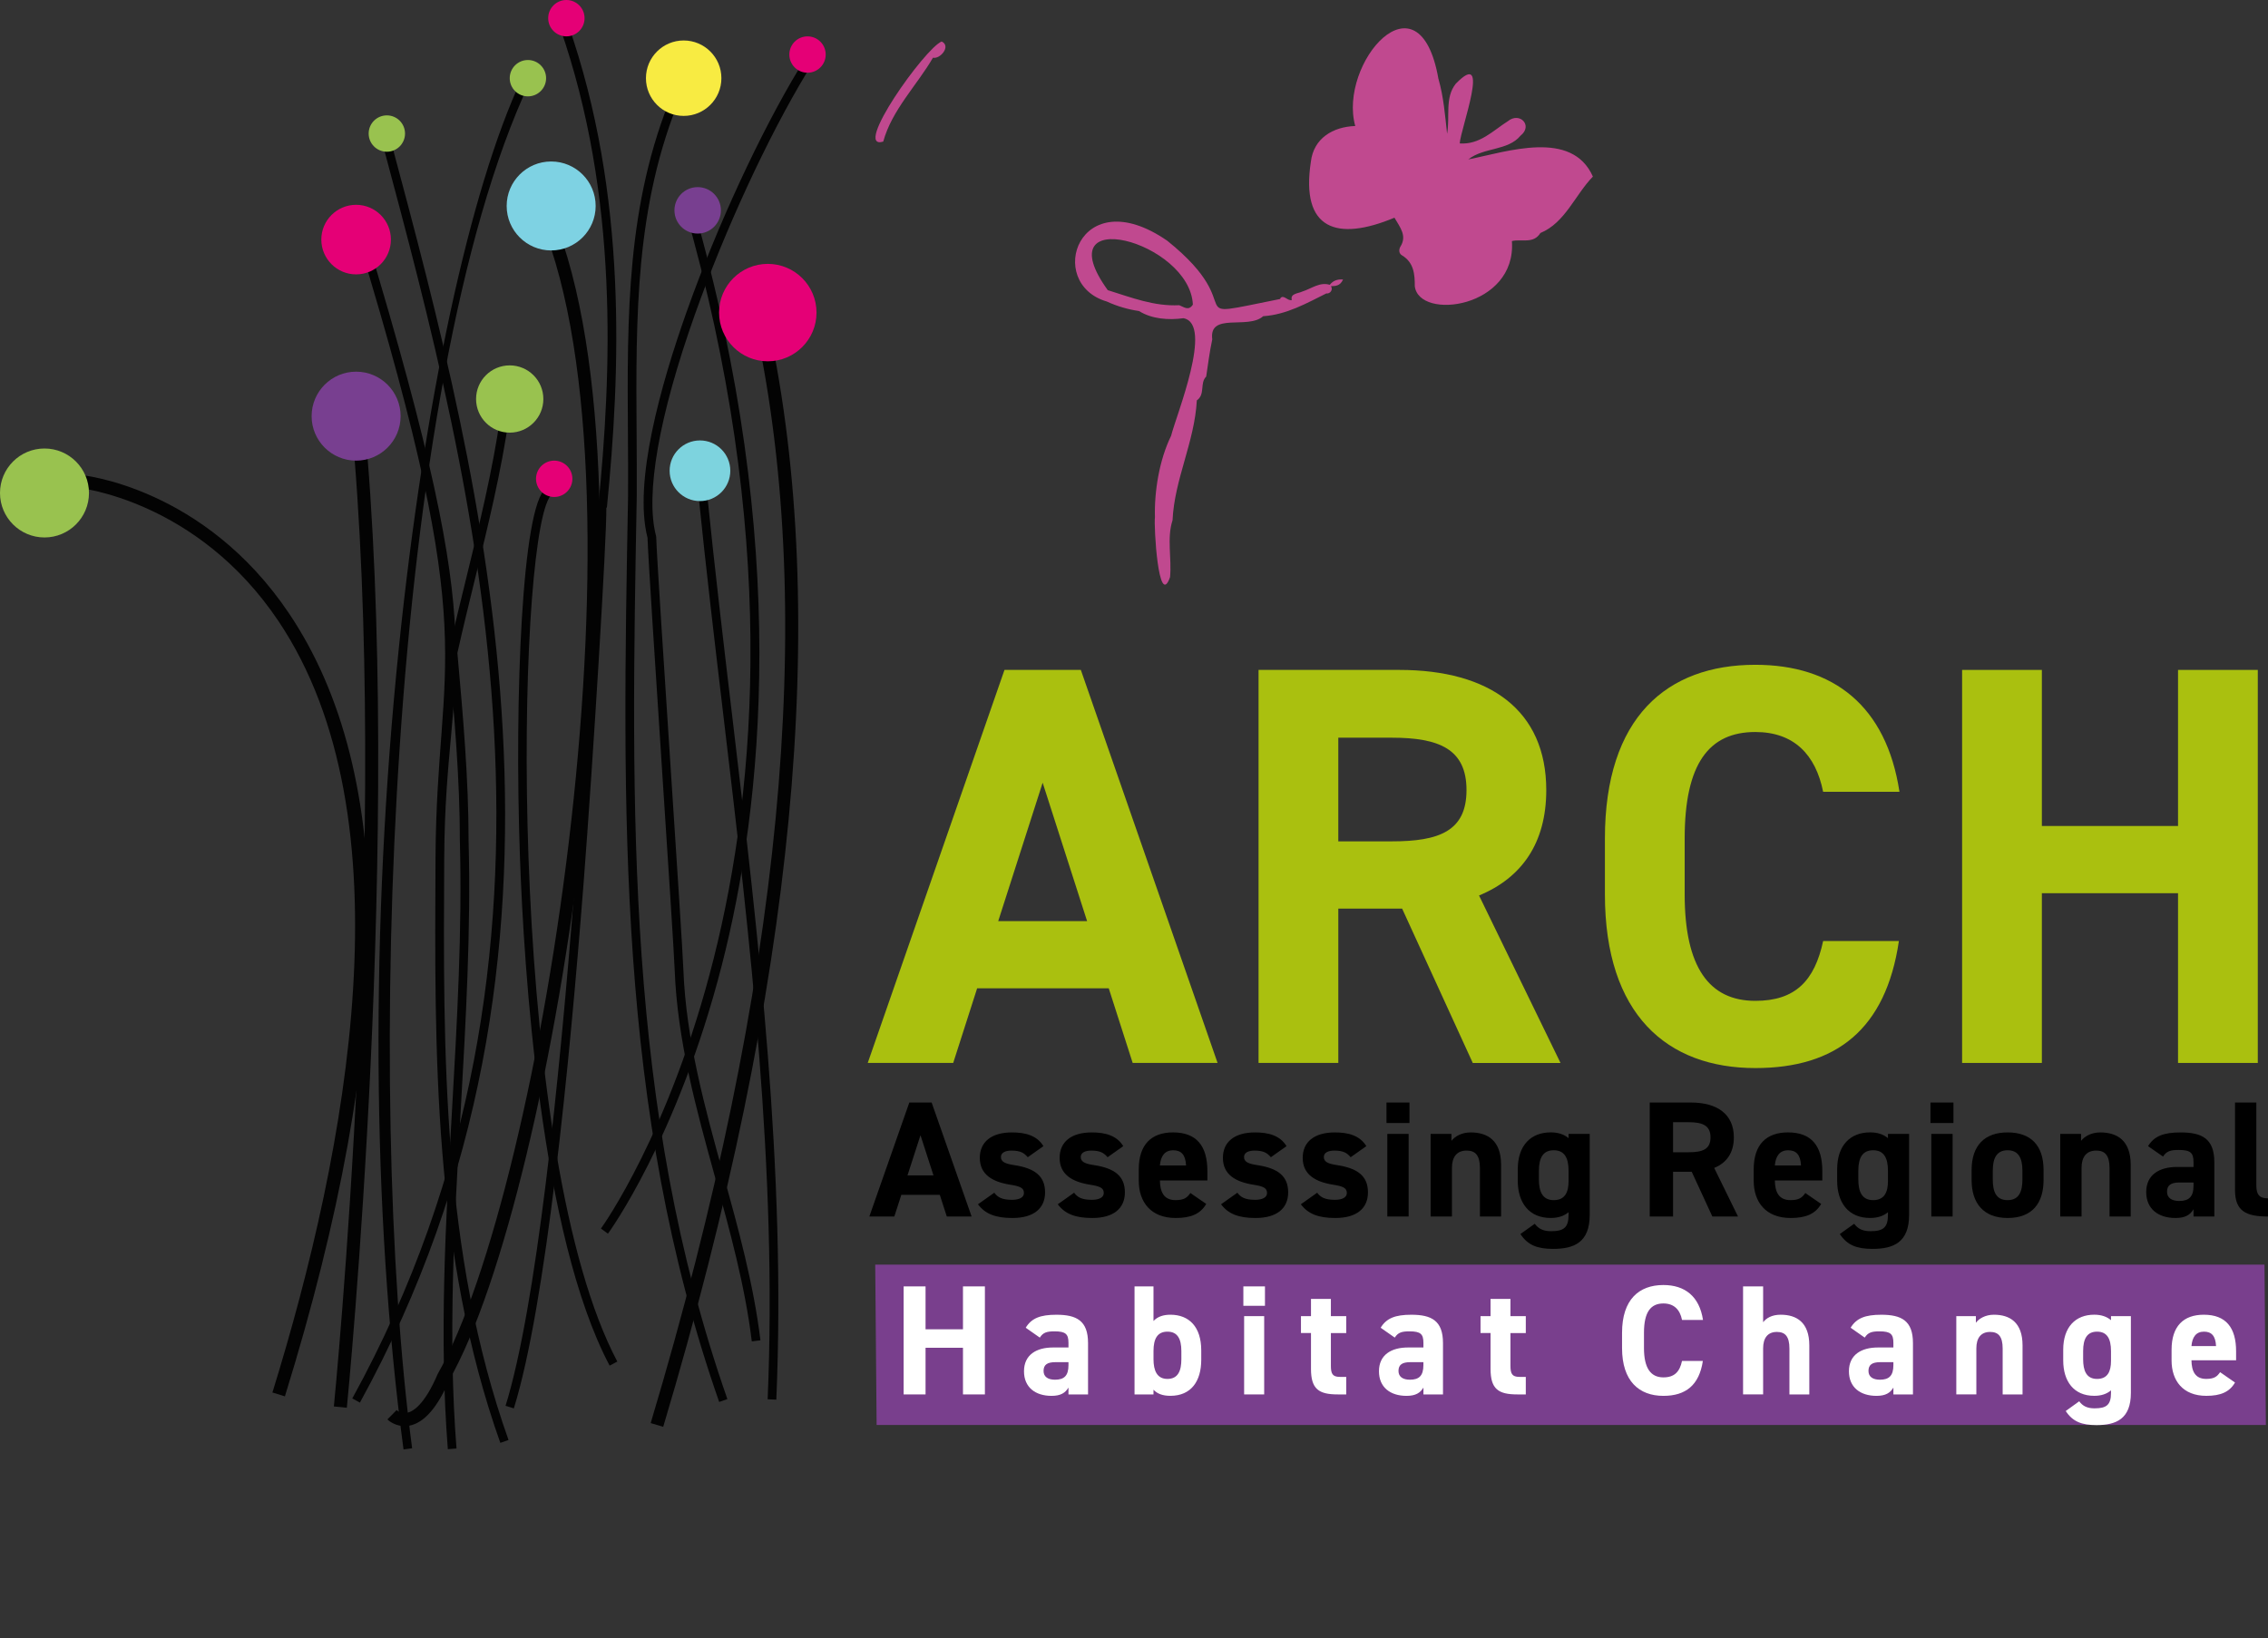
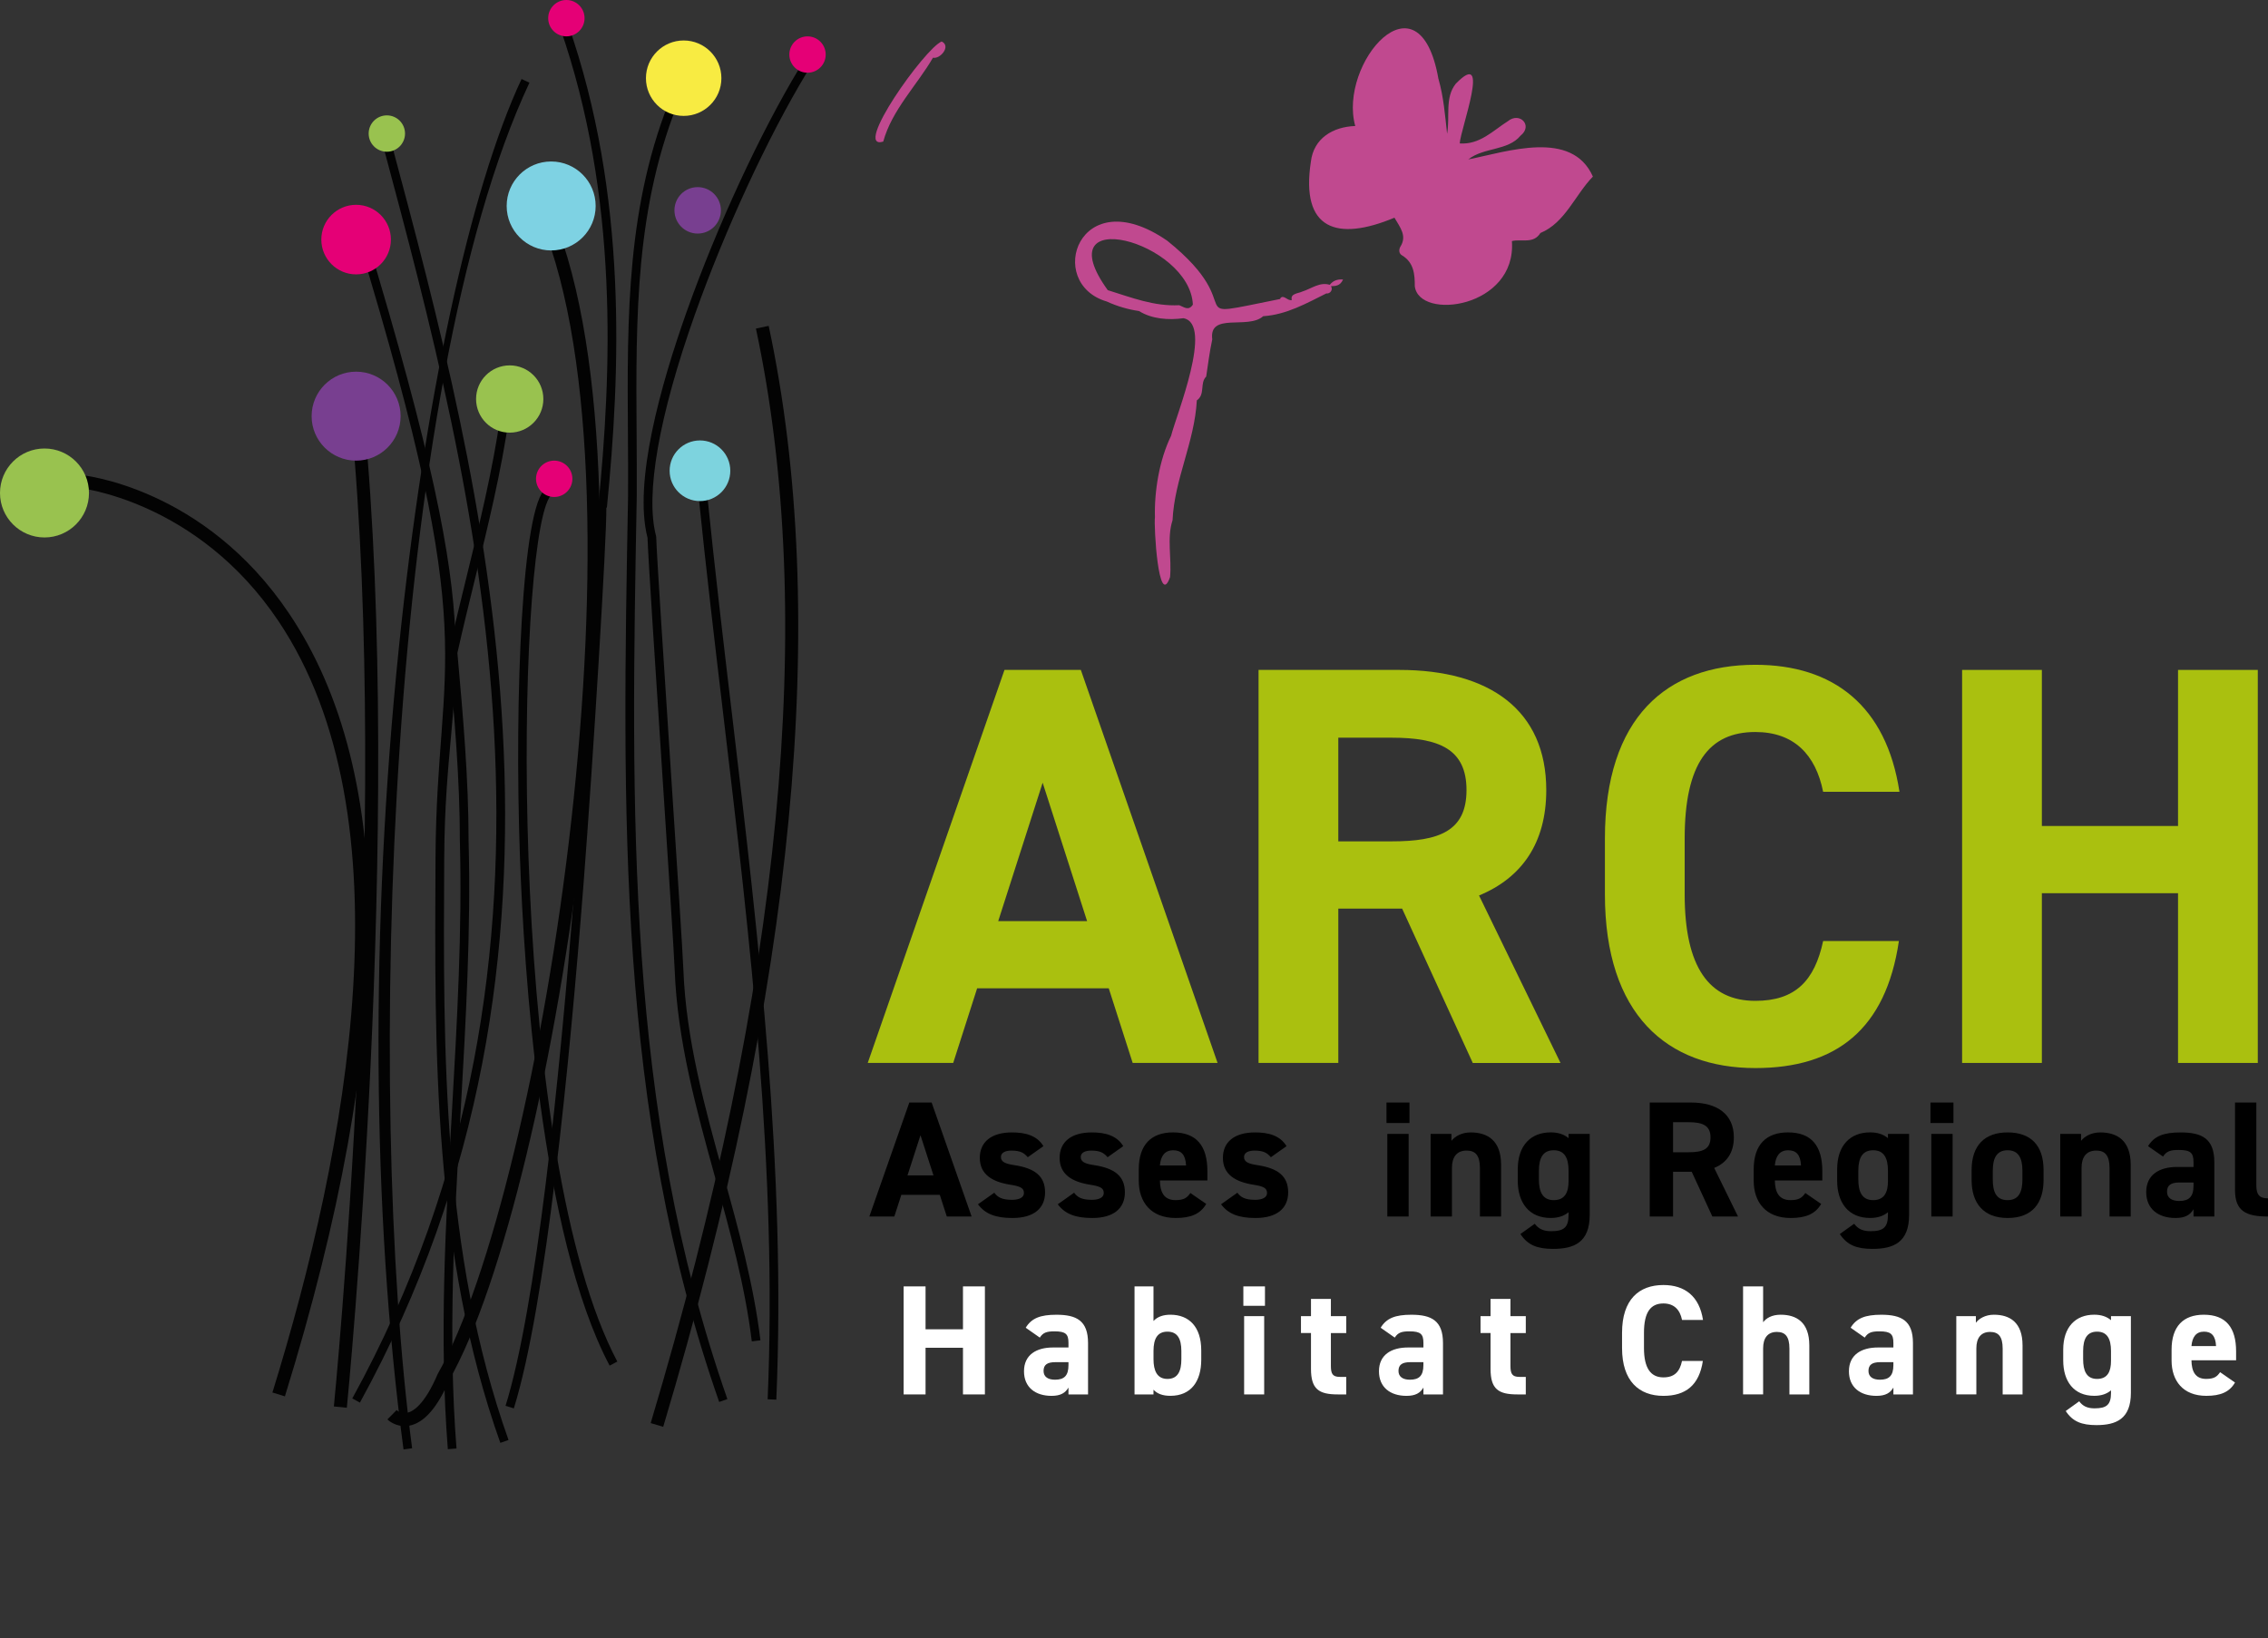
<svg xmlns="http://www.w3.org/2000/svg" id="uuid-3da40035-dd2e-41d8-b855-f9f9b59cb6a6" width="120" height="86.708" viewBox="0 0 120 86.708">
  <rect x="0" y="0" width="120" height="86.708" fill="#333333" stroke="none" />
  <path d="M15.073,73.899l-.659-.204c3.991-12.896,7.285-30.449.313-40.834-4.312-6.423-10.582-7.047-10.644-7.053l.061-.688c.27.024,6.662.662,11.157,7.355,5.72,8.519,5.643,22.456-.226,41.423Z" fill="#030303" stroke-width="0" />
  <path d="M35.09,75.512l-.662-.198c6.946-23.226,8.82-42.715,5.568-57.925l.675-.144c3.276,15.324,1.399,34.928-5.581,58.267Z" fill="#030303" stroke-width="0" />
  <path d="M18.352,74.503l-.687-.069c.03-.303,3.017-30.606.899-52.377l.687-.067c2.124,21.839-.869,52.209-.9,52.513Z" fill="#030303" stroke-width="0" />
  <path d="M21.408,75.474c-.43,0-.764-.21-.91-.356l.488-.488-.244.244.241-.248c.009.009.231.212.559.144.305-.064.921-.417,1.617-2.056,5.552-9.746,11.574-47.811,5.178-61.669l.627-.289c6.466,14.012.399,52.462-5.188,62.264-.611,1.448-1.328,2.278-2.113,2.43-.088.017-.173.025-.255.025Z" fill="#030303" stroke-width="0" />
  <path d="M41.076,74.074l-.46-.02c.516-12.098-.931-24.303-2.332-36.106-.46-3.878-.936-7.888-1.335-11.834l.458-.046c.398,3.942.874,7.95,1.334,11.826,1.402,11.821,2.852,24.045,2.334,36.18Z" fill="#030303" stroke-width="0" />
  <path d="M38.052,74.196c-5.42-15.487-5.129-31.25-4.821-47.938.007-1.101,0-2.201-.008-3.297-.041-6.263-.08-12.178,2.362-18.035l.425.177c-2.407,5.77-2.368,11.64-2.327,17.855.007,1.098.015,2.2.008,3.306-.308,16.649-.598,32.371,4.795,47.78l-.435.152Z" fill="#030303" stroke-width="0" />
-   <path d="M32.166,65.291l-.37-.274c.144-.195,14.284-19.862,4.417-54.054l.442-.128c5.189,17.981,3.697,31.821,1.532,40.265-2.35,9.163-5.985,14.141-6.021,14.19Z" fill="#030303" stroke-width="0" />
  <path d="M39.777,70.99c-.356-2.945-1.166-5.874-1.948-8.707-.979-3.542-1.99-7.204-2.131-10.94-.034-.898-.342-5.604-.668-10.586-.362-5.537-.737-11.26-.77-12.298-.755-2.931.708-8.118,2.07-11.96,1.604-4.521,3.889-9.462,5.964-12.894l.394.238c-2.06,3.407-4.329,8.315-5.924,12.81-1.901,5.359-2.63,9.52-2.052,11.714l.008.052c.027.954.405,6.726.77,12.307.326,4.985.634,9.694.668,10.599.139,3.682,1.143,7.318,2.115,10.835.787,2.849,1.601,5.795,1.962,8.774l-.457.056Z" fill="#030303" stroke-width="0" />
  <path d="M27.189,74.537l-.44-.137c3.233-10.424,4.887-47.201,4.902-47.566.707-7.124,1.113-16.438-2.039-25.429l.434-.152c3.182,9.076,2.775,18.455,2.064,25.612l-.029-.003c.031,1.503-.697,13.349-1.202,19.862-.749,9.674-1.997,22.352-3.691,27.812Z" fill="#030303" stroke-width="0" />
  <path d="M32.255,72.273c-3.668-6.931-4.539-21.114-4.744-26.89-.307-8.67.125-18.597,1.359-19.518.196-.147.425-.123.614.061l-.322.329c-.015-.015-.025-.021-.03-.024,0,.012-.104.093-.241.487-1.651,4.735-1.886,34.65,3.771,45.34l-.407.215Z" fill="#030303" stroke-width="0" />
  <path d="M21.35,76.708c-1.676-12.596-1.763-27.669-.245-42.442,1.339-13.032,3.765-24.279,6.491-30.084l.417.195c-7.526,16.027-8.703,53.508-6.207,72.27l-.456.061Z" fill="#030303" stroke-width="0" />
  <path d="M19.043,74.231l-.403-.222c13.029-23.713,6.431-48.366,1.612-66.367l-.112-.417.444-.119.112.417c4.838,18.076,11.465,42.833-1.654,66.708Z" fill="#030303" stroke-width="0" />
  <path d="M23.695,76.695c-.465-5.907-.115-12.044.223-17.979.267-4.68.542-9.519.414-14.196.001-3.306-.297-6.646-.586-9.875l-.011-.117.008-.035c.295-1.325.624-2.667.942-3.964.685-2.794,1.393-5.684,1.801-8.578l.456.064c-.411,2.917-1.122,5.818-1.81,8.623-.315,1.284-.64,2.612-.931,3.92l.004.046c.29,3.239.589,6.589.588,9.909.129,4.69-.148,9.54-.415,14.229-.337,5.92-.686,12.041-.224,17.917l-.459.036Z" fill="#030303" stroke-width="0" />
  <path d="M26.472,76.361c-3.548-9.988-3.487-20.648-3.429-30.958.062-10.925,2.559-10.927-4.097-32.761l.427-.171c7.01,23.155,4.193,21.965,4.131,32.935-.058,10.27-.119,20.89,3.402,30.802l-.434.154Z" fill="#030303" stroke-width="0" />
  <circle cx="2.354" cy="26.09" r="2.354" fill="#99c24f" stroke-width="0" />
  <circle cx="18.842" cy="22.024" r="2.354" fill="#783f90" stroke-width="0" />
-   <circle cx="40.624" cy="16.543" r="2.578" fill="#e50076" stroke-width="0" />
  <circle cx="29.162" cy="10.9" r="2.354" fill="#7ed2e3" stroke-width="0" />
  <circle cx="36.173" cy="4.138" r="1.996" fill="#f8eb42" stroke-width="0" />
  <circle cx="26.969" cy="21.117" r="1.78" fill="#99c24f" stroke-width="0" />
  <circle cx="18.842" cy="12.68" r="1.841" fill="#e50076" stroke-width="0" />
  <circle cx="36.914" cy="11.132" r="1.229" fill="#783f90" stroke-width="0" />
  <circle cx="37.035" cy="24.914" r="1.605" fill="#7dd3de" stroke-width="0" />
  <circle cx="20.468" cy="7.068" r=".962" fill="#99c24f" stroke-width="0" />
-   <circle cx="27.932" cy="4.138" r=".962" fill="#99c24f" stroke-width="0" />
  <circle cx="42.726" cy="2.887" r=".962" fill="#e50076" stroke-width="0" />
  <circle cx="29.967" cy=".962" r=".962" fill="#e50076" stroke-width="0" />
  <circle cx="29.323" cy="25.34" r=".962" fill="#e50076" stroke-width="0" />
  <path d="M76.109,4.176c.274.953.347,1.918.457,2.902.162-.884-.134-1.919.464-2.652l-.02-.02.016.024c1.897-1.954.25,2.391.208,3.161,1.057.073,1.74-.661,2.555-1.183.622-.501,1.333.236.665.77-.676.814-1.941.606-2.767,1.259,2.077-.413,5.479-1.598,6.593.908-.944.969-1.467,2.446-2.777,2.986l.025.013-.022-.017c-.371.601-1,.305-1.511.431.254,3.542-4.917,4.224-5.138,2.389,0-.629-.045-1.254-.679-1.634-.166-.099-.17-.292-.091-.446.375-.581-.004-1.025-.306-1.546-3.042,1.27-4.977.64-4.422-2.966.144-1.229,1.156-1.845,2.347-1.886-.916-3.299,3.38-8.323,4.402-2.492Z" fill="#c0498f" stroke-width="0" />
  <path d="M49.823,2.196c-.893.362-4.752,5.796-3.091,5.298.457-1.674,1.798-2.999,2.631-4.44.375.091.978-.613.46-.859Z" fill="#c0498f" stroke-width="0" />
  <path d="M71.062,14.792c-.315-.024-.532.066-.705.281-.526-.165-.968.204-1.457.358-.184.095-.657.101-.547.443-.219.082-.442-.325-.618-.079l.01.026c-5.691,1.136-1.38.619-5.983-3.079-4.689-3.241-6.493,2.251-3.203,3.214.541.249,1.117.419,1.707.505.672.421,1.552.489,2.347.38,1.612.284-.378,5.134-.65,6.224-.629,1.278-.894,2.971-.855,4.308-.065.434.183,4.899.799,3.174.098-.993-.179-2.067.133-3.013.1-2.17,1.164-4.134,1.285-6.345.461-.322.143-.915.495-1.26.1-.663.178-1.3.321-1.969-.188-1.455,1.9-.502,2.694-1.226,1.239-.079,2.31-.693,3.341-1.205.212.032.37-.214.244-.383.242-.008.49-.008.641-.355ZM62.395,16.153c-1.338.067-2.526-.406-3.783-.797-3.343-4.625,4.342-2.594,4.503.764-.224.353-.475.126-.72.033Z" fill="#c0498f" stroke-width="0" />
  <path d="M45.912,56.254l7.235-20.8h4.04l7.235,20.8h-4.492l-1.266-3.949h-6.964l-1.266,3.949h-4.521ZM52.815,48.748h4.703l-2.351-7.325-2.351,7.325Z" fill="#aac00f" stroke-width="0" />
  <path d="M77.924,56.254l-3.738-8.169h-3.376v8.169h-4.22v-20.8h7.446c4.793,0,7.777,2.14,7.777,6.361,0,2.803-1.297,4.642-3.557,5.577l4.311,8.863h-4.642ZM73.644,44.527c2.502,0,3.949-.543,3.949-2.713s-1.447-2.773-3.949-2.773h-2.834v5.486h2.834Z" fill="#aac00f" stroke-width="0" />
  <path d="M96.462,41.905c-.392-1.959-1.537-3.165-3.588-3.165-2.442,0-3.738,1.658-3.738,5.637v2.954c0,3.859,1.296,5.637,3.738,5.637,2.11,0,3.135-1.055,3.588-3.165h4.009c-.693,4.672-3.316,6.722-7.597,6.722-4.672,0-7.958-2.834-7.958-9.194v-2.954c0-6.421,3.286-9.194,7.958-9.194,4.13,0,6.933,2.17,7.627,6.722h-4.039Z" fill="#aac00f" stroke-width="0" />
  <path d="M108.035,43.714h7.205v-8.26h4.22v20.8h-4.22v-8.983h-7.205v8.983h-4.22v-20.8h4.22v8.26Z" fill="#aac00f" stroke-width="0" />
  <path d="M45.997,64.381l2.115-6.032h1.181l2.115,6.032h-1.313l-.37-1.145h-2.036l-.37,1.145h-1.322ZM48.015,62.204h1.375l-.687-2.124-.687,2.124Z" fill="#000" stroke-width="0" />
  <path d="M54.379,61.243c-.194-.227-.388-.35-.864-.35-.291,0-.555.088-.555.341,0,.262.238.358.705.428,1.084.166,1.63.577,1.63,1.443,0,.839-.591,1.355-1.727,1.355-.899,0-1.445-.218-1.824-.726l.864-.612c.176.236.397.376.943.376.388,0,.626-.131.626-.358,0-.271-.194-.359-.749-.446-.916-.149-1.586-.533-1.586-1.417,0-.831.599-1.346,1.701-1.346.723,0,1.322.166,1.666.726l-.828.586Z" fill="#000" stroke-width="0" />
  <path d="M58.602,61.243c-.194-.227-.388-.35-.864-.35-.291,0-.555.088-.555.341,0,.262.238.358.705.428,1.084.166,1.63.577,1.63,1.443,0,.839-.591,1.355-1.727,1.355-.899,0-1.445-.218-1.824-.726l.864-.612c.176.236.397.376.943.376.388,0,.626-.131.626-.358,0-.271-.194-.359-.749-.446-.916-.149-1.586-.533-1.586-1.417,0-.831.599-1.346,1.701-1.346.723,0,1.322.166,1.666.726l-.828.586Z" fill="#000" stroke-width="0" />
  <path d="M63.82,63.717c-.308.533-.819.743-1.612.743-1.322,0-1.956-.848-1.956-1.976v-.595c0-1.32.67-1.959,1.815-1.959,1.243,0,1.816.717,1.816,2.046v.498h-2.512c.009.603.203,1.04.828,1.04.467,0,.617-.14.785-.376l.837.577ZM61.37,61.68h1.384c-.027-.568-.256-.804-.679-.804-.449,0-.661.306-.705.804Z" fill="#000" stroke-width="0" />
  <path d="M67.241,61.243c-.194-.227-.388-.35-.864-.35-.291,0-.555.088-.555.341,0,.262.238.358.705.428,1.084.166,1.63.577,1.63,1.443,0,.839-.59,1.355-1.727,1.355-.899,0-1.445-.218-1.824-.726l.864-.612c.176.236.396.376.943.376.388,0,.626-.131.626-.358,0-.271-.194-.359-.749-.446-.916-.149-1.586-.533-1.586-1.417,0-.831.599-1.346,1.701-1.346.723,0,1.322.166,1.666.726l-.828.586Z" fill="#000" stroke-width="0" />
-   <path d="M71.463,61.243c-.194-.227-.388-.35-.864-.35-.291,0-.555.088-.555.341,0,.262.238.358.705.428,1.084.166,1.63.577,1.63,1.443,0,.839-.59,1.355-1.727,1.355-.899,0-1.445-.218-1.824-.726l.864-.612c.176.236.396.376.943.376.388,0,.626-.131.626-.358,0-.271-.194-.359-.749-.446-.916-.149-1.586-.533-1.586-1.417,0-.831.599-1.346,1.701-1.346.723,0,1.322.166,1.666.726l-.828.586Z" fill="#000" stroke-width="0" />
  <path d="M73.359,58.349h1.216v1.084h-1.216v-1.084ZM73.403,60.01h1.128v4.371h-1.128v-4.371Z" fill="#000" stroke-width="0" />
  <path d="M75.695,60.01h1.101v.367c.168-.218.52-.446,1.013-.446.89,0,1.613.42,1.613,1.714v2.736h-1.119v-2.562c0-.682-.247-.927-.705-.927-.52,0-.776.341-.776.918v2.57h-1.128v-4.371Z" fill="#000" stroke-width="0" />
  <path d="M82.993,60.01h1.119v4.284c0,1.46-.828,1.801-1.939,1.801-.819,0-1.339-.192-1.727-.787l.758-.542c.194.262.449.393.864.393.67,0,.925-.192.925-.866v-.14c-.238.201-.546.306-.943.306-1.155,0-1.745-.813-1.745-1.976v-.595c0-1.276.696-1.959,1.745-1.959.396,0,.705.105.943.306v-.227ZM82.993,62.51v-.551c0-.699-.229-1.084-.784-1.084s-.785.385-.785,1.084v.455c0,.63.177,1.101.785,1.101.599,0,.784-.428.784-1.005Z" fill="#000" stroke-width="0" />
  <path d="M90.601,64.381l-1.093-2.369h-.987v2.369h-1.234v-6.032h2.177c1.401,0,2.274.621,2.274,1.845,0,.813-.379,1.346-1.04,1.617l1.26,2.57h-1.357ZM89.349,60.981c.732,0,1.155-.157,1.155-.787s-.423-.804-1.155-.804h-.828v1.591h.828Z" fill="#000" stroke-width="0" />
  <path d="M96.357,63.717c-.308.533-.82.743-1.613.743-1.322,0-1.956-.848-1.956-1.976v-.595c0-1.32.67-1.959,1.816-1.959,1.243,0,1.815.717,1.815,2.046v.498h-2.512c.009.603.203,1.04.829,1.04.467,0,.617-.14.784-.376l.837.577ZM93.907,61.68h1.384c-.027-.568-.256-.804-.679-.804-.449,0-.661.306-.705.804Z" fill="#000" stroke-width="0" />
  <path d="M99.892,60.01h1.119v4.284c0,1.46-.828,1.801-1.939,1.801-.819,0-1.339-.192-1.727-.787l.758-.542c.194.262.449.393.864.393.67,0,.925-.192.925-.866v-.14c-.238.201-.546.306-.943.306-1.155,0-1.745-.813-1.745-1.976v-.595c0-1.276.696-1.959,1.745-1.959.396,0,.705.105.943.306v-.227ZM99.892,62.51v-.551c0-.699-.229-1.084-.784-1.084s-.784.385-.784,1.084v.455c0,.63.176,1.101.784,1.101.599,0,.784-.428.784-1.005Z" fill="#000" stroke-width="0" />
  <path d="M102.141,58.349h1.216v1.084h-1.216v-1.084ZM102.185,60.01h1.128v4.371h-1.128v-4.371Z" fill="#000" stroke-width="0" />
  <path d="M108.125,62.449c0,1.198-.573,2.011-1.903,2.011-1.278,0-1.904-.787-1.904-2.011v-.524c0-1.311.696-1.994,1.904-1.994,1.225,0,1.903.682,1.903,1.994v.524ZM107.006,62.414v-.455c0-.699-.229-1.084-.784-1.084s-.784.385-.784,1.084v.455c0,.63.158,1.101.784,1.101.617,0,.784-.472.784-1.101Z" fill="#000" stroke-width="0" />
  <path d="M109.008,60.01h1.101v.367c.168-.218.52-.446,1.013-.446.89,0,1.613.42,1.613,1.714v2.736h-1.119v-2.562c0-.682-.247-.927-.705-.927-.52,0-.776.341-.776.918v2.57h-1.128v-4.371Z" fill="#000" stroke-width="0" />
  <path d="M115.187,61.759h.872v-.253c0-.489-.15-.647-.784-.647-.432,0-.644.062-.829.35l-.793-.551c.326-.533.819-.726,1.727-.726,1.137,0,1.78.333,1.78,1.582v2.868h-1.101v-.385c-.176.297-.441.463-.952.463-.916,0-1.551-.481-1.551-1.372,0-.927.705-1.329,1.63-1.329ZM116.059,62.581h-.74c-.458,0-.661.148-.661.489,0,.332.256.489.644.489.511,0,.758-.218.758-.813v-.166Z" fill="#000" stroke-width="0" />
  <path d="M118.255,58.349h1.128v4.38c0,.472.141.691.617.691v.962c-1.19,0-1.745-.306-1.745-1.399v-4.634Z" fill="#000" stroke-width="0" />
-   <polygon points="119.888 75.413 46.382 75.413 46.308 66.929 119.813 66.929 119.888 75.413" fill="#793f8d" stroke-width="0" />
  <path d="M48.971,70.35h1.98v-2.27h1.16v5.717h-1.16v-2.469h-1.98v2.469h-1.16v-5.717h1.16v2.27Z" fill="#fff" stroke-width="0" />
  <path d="M55.713,71.312h.82v-.24c0-.464-.141-.613-.737-.613-.406,0-.605.058-.779.331l-.746-.522c.307-.506.771-.688,1.624-.688,1.069,0,1.674.315,1.674,1.5v2.718h-1.036v-.364c-.166.282-.414.439-.895.439-.862,0-1.458-.456-1.458-1.301,0-.878.663-1.259,1.533-1.259ZM56.533,72.09h-.696c-.431,0-.622.141-.622.464,0,.315.24.464.605.464.481,0,.713-.207.713-.771v-.157Z" fill="#fff" stroke-width="0" />
  <path d="M61.031,69.911c.224-.24.538-.332.895-.332.994,0,1.632.646,1.632,1.889v.497c0,1.135-.538,1.906-1.632,1.906-.406,0-.696-.108-.895-.323v.249h-1.003v-5.717h1.003v1.831ZM62.506,71.933v-.431c0-.663-.215-1.027-.737-1.027s-.737.364-.737,1.027v.431c0,.596.182,1.044.737,1.044.572,0,.737-.448.737-1.044Z" fill="#fff" stroke-width="0" />
  <path d="M65.786,68.08h1.143v1.027h-1.143v-1.027ZM65.827,69.654h1.061v4.143h-1.061v-4.143Z" fill="#fff" stroke-width="0" />
  <path d="M68.834,69.654h.53v-.911h1.053v.911h.812v.895h-.812v1.732c0,.414.083.588.472.588h.34v.928h-.448c-1.003,0-1.417-.282-1.417-1.35v-1.898h-.53v-.895Z" fill="#fff" stroke-width="0" />
  <path d="M74.492,71.312h.821v-.24c0-.464-.141-.613-.737-.613-.406,0-.605.058-.779.331l-.746-.522c.306-.506.771-.688,1.624-.688,1.069,0,1.674.315,1.674,1.5v2.718h-1.035v-.364c-.166.282-.414.439-.895.439-.862,0-1.458-.456-1.458-1.301,0-.878.663-1.259,1.533-1.259ZM75.312,72.09h-.696c-.431,0-.622.141-.622.464,0,.315.24.464.605.464.48,0,.713-.207.713-.771v-.157Z" fill="#fff" stroke-width="0" />
  <path d="M78.335,69.654h.53v-.911h1.053v.911h.812v.895h-.812v1.732c0,.414.083.588.472.588h.34v.928h-.448c-1.003,0-1.417-.282-1.417-1.35v-1.898h-.53v-.895Z" fill="#fff" stroke-width="0" />
  <path d="M88.996,69.853c-.108-.539-.422-.87-.986-.87-.671,0-1.027.456-1.027,1.55v.812c0,1.061.356,1.55,1.027,1.55.58,0,.862-.29.986-.87h1.102c-.191,1.284-.911,1.848-2.088,1.848-1.284,0-2.187-.779-2.187-2.527v-.812c0-1.765.903-2.527,2.187-2.527,1.135,0,1.906.597,2.096,1.848h-1.11Z" fill="#fff" stroke-width="0" />
  <path d="M92.226,68.08h1.061v1.897c.158-.207.448-.398.928-.398.837,0,1.516.398,1.516,1.624v2.594h-1.052v-2.428c0-.646-.232-.879-.663-.879-.489,0-.729.323-.729.87v2.436h-1.061v-5.717Z" fill="#fff" stroke-width="0" />
  <path d="M99.358,71.312h.821v-.24c0-.464-.141-.613-.737-.613-.406,0-.605.058-.779.331l-.746-.522c.306-.506.771-.688,1.624-.688,1.069,0,1.674.315,1.674,1.5v2.718h-1.035v-.364c-.166.282-.414.439-.895.439-.862,0-1.458-.456-1.458-1.301,0-.878.663-1.259,1.533-1.259ZM100.179,72.09h-.696c-.431,0-.622.141-.622.464,0,.315.24.464.605.464.48,0,.713-.207.713-.771v-.157Z" fill="#fff" stroke-width="0" />
  <path d="M103.508,69.654h1.036v.348c.157-.207.489-.423.953-.423.837,0,1.516.398,1.516,1.624v2.594h-1.052v-2.428c0-.646-.232-.879-.663-.879-.489,0-.729.323-.729.87v2.436h-1.061v-4.143Z" fill="#fff" stroke-width="0" />
  <path d="M111.693,69.654h1.052v4.06c0,1.384-.779,1.707-1.823,1.707-.77,0-1.259-.182-1.624-.746l.713-.514c.182.249.422.373.812.373.63,0,.87-.182.87-.82v-.133c-.224.191-.514.29-.887.29-1.085,0-1.641-.771-1.641-1.873v-.564c0-1.21.655-1.856,1.641-1.856.373,0,.663.1.887.29v-.216ZM111.693,72.024v-.522c0-.663-.215-1.027-.737-1.027s-.737.364-.737,1.027v.431c0,.596.166,1.044.737,1.044.564,0,.737-.406.737-.953Z" fill="#fff" stroke-width="0" />
  <path d="M118.254,73.168c-.29.505-.771.704-1.516.704-1.243,0-1.84-.804-1.84-1.873v-.564c0-1.251.63-1.856,1.707-1.856,1.168,0,1.707.68,1.707,1.939v.472h-2.362c.008.572.191.986.779.986.439,0,.58-.133.737-.356l.787.547ZM115.95,71.237h1.301c-.025-.539-.24-.762-.638-.762-.422,0-.622.29-.663.762Z" fill="#fff" stroke-width="0" />
</svg>